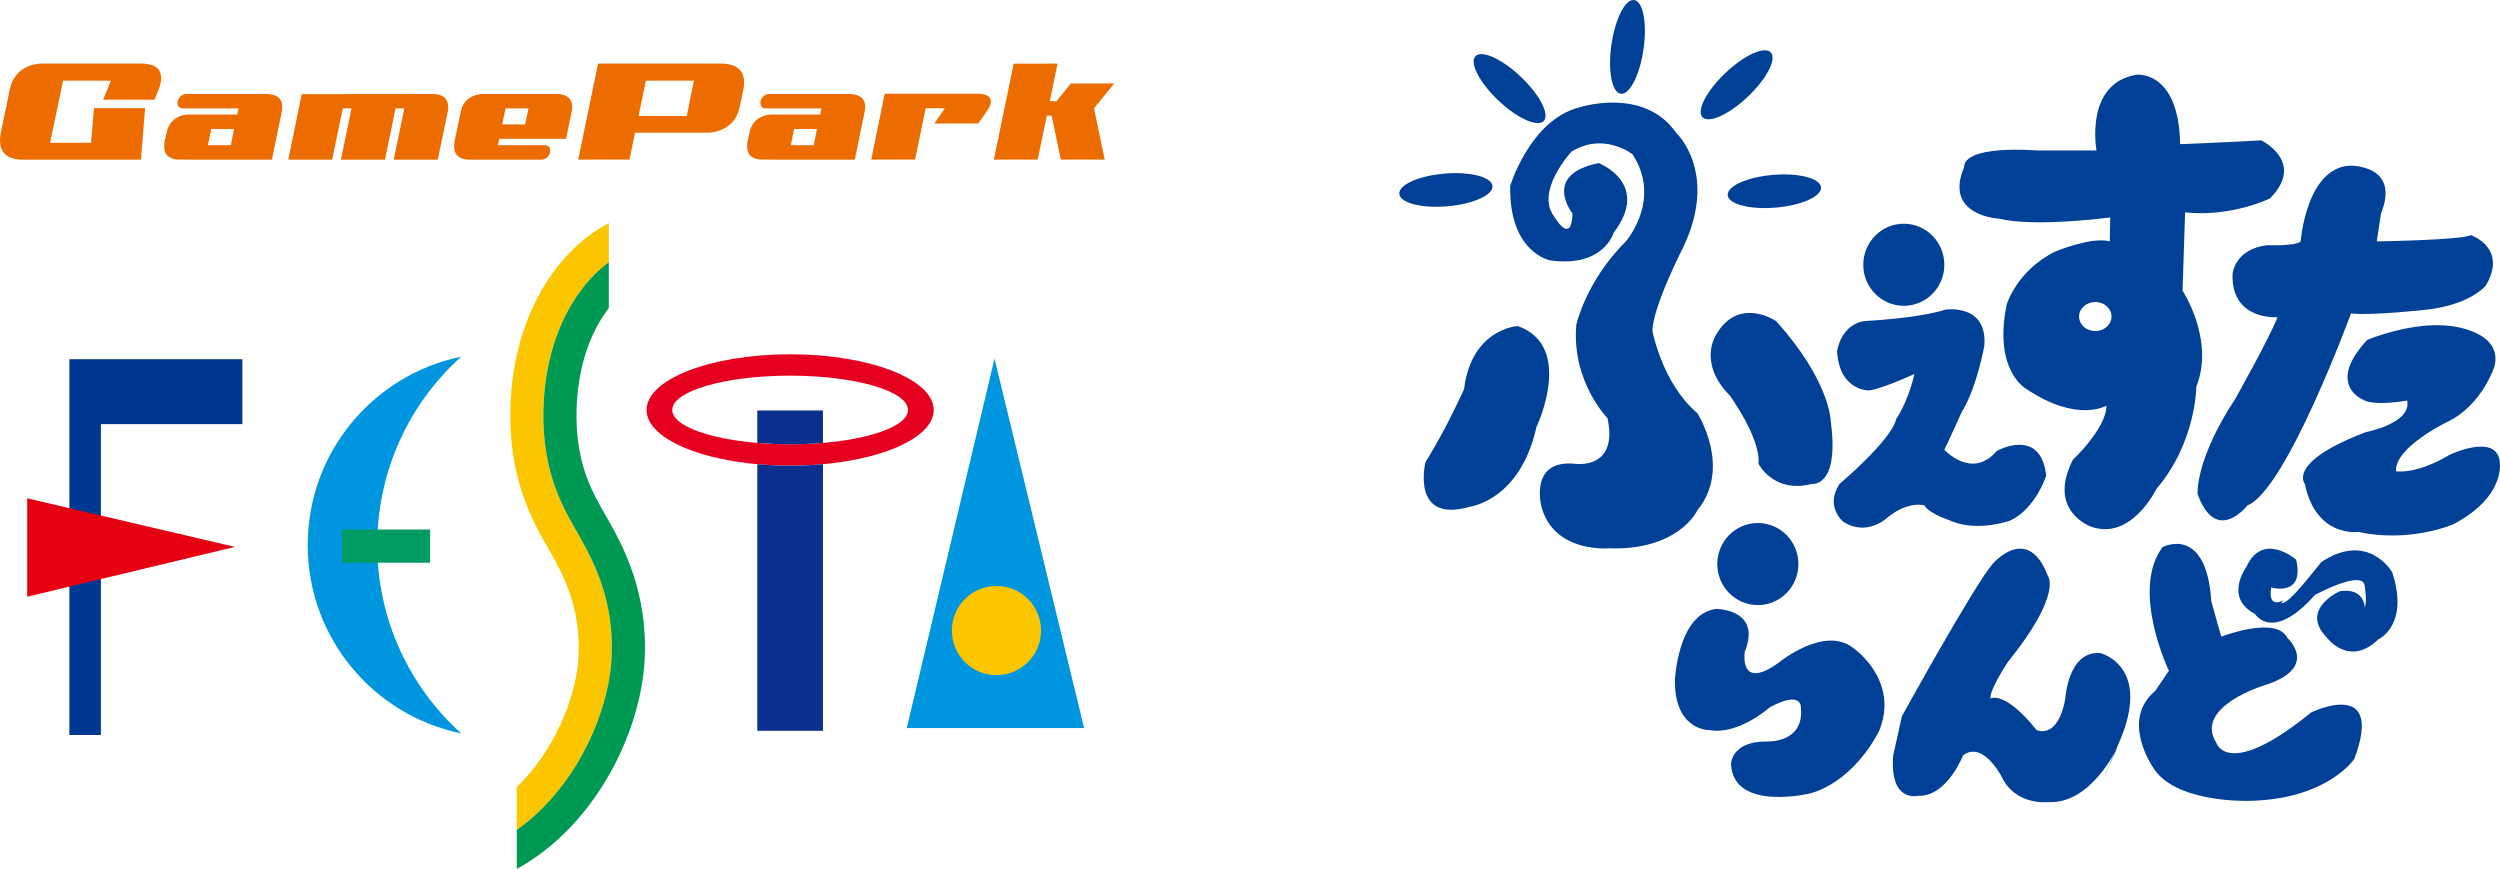
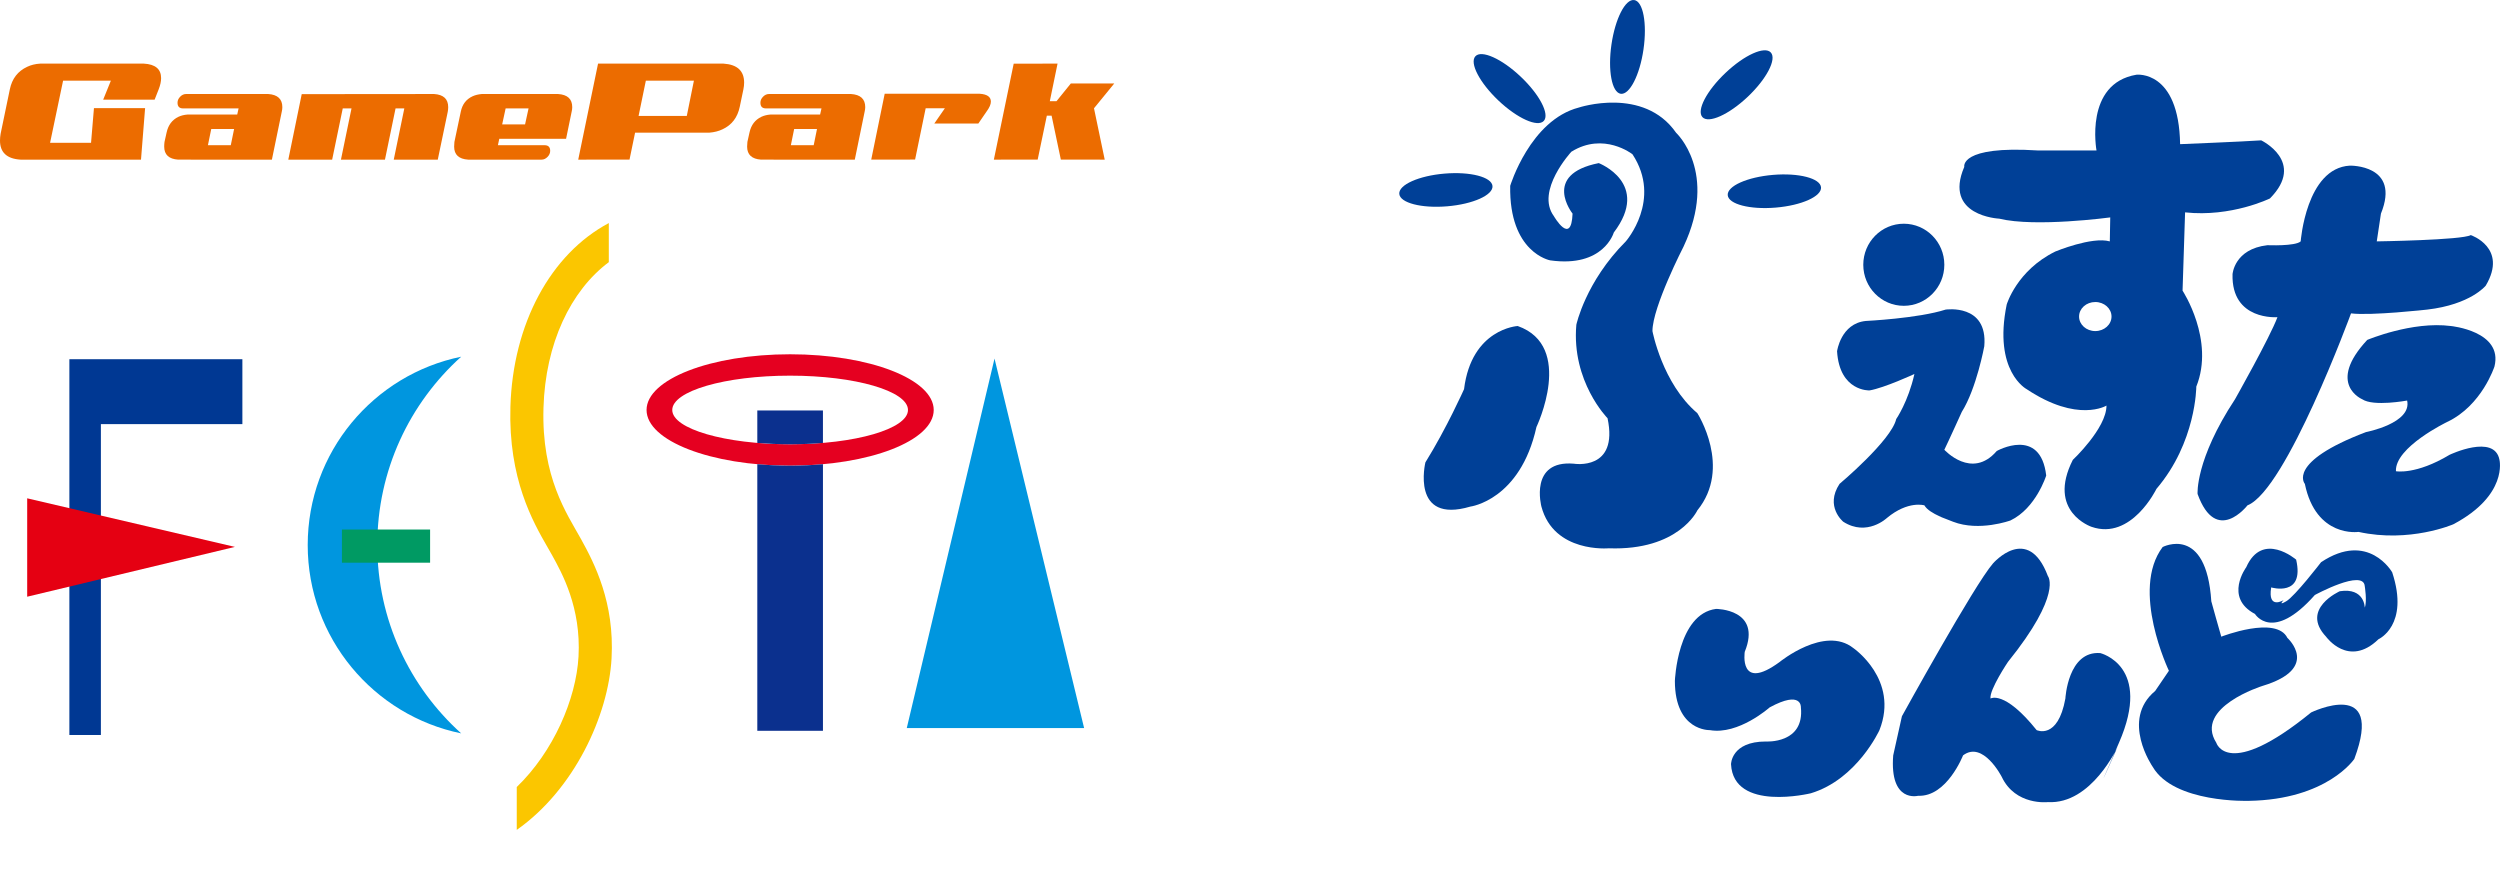
<svg xmlns="http://www.w3.org/2000/svg" version="1.1" x="0px" y="0px" width="217.014px" height="75.43px" viewBox="0 0 217.014 75.43" style="enable-background:new 0 0 217.014 75.43;" xml:space="preserve">
  <style type="text/css">
	.st0{fill:#EC6C00;}
	.st1{fill:#003893;}
	.st2{fill:#E50012;}
	.st3{fill:#E50020;}
	.st4{fill:#0B308E;}
	.st5{fill:#0096DF;}
	.st6{fill:#FBC600;}
	.st7{fill:#009A63;}
	.st8{fill:#009953;}
	.st9{fill:#004097;}
</style>
  <defs>
</defs>
  <g>
    <g>
      <path class="st0" d="M13.985,6.782c0,0.29-0.07,0.612-0.211,0.973L13.422,8.65H8.957l0.667-1.645H5.476l-1.128,5.389h3.556    l0.252-3.007h4.44l-0.356,4.471H1.788C0.594,13.785,0,13.232,0,12.199c0-0.183,0.018-0.378,0.054-0.589l0.8-3.855    c0.192-0.931,0.696-1.58,1.508-1.957c0.336-0.161,0.712-0.251,1.133-0.276h8.982C13.482,5.576,13.985,5.995,13.985,6.782z" />
      <path class="st0" d="M15.473,13.858c-0.812-0.053-1.22-0.43-1.22-1.132c0-0.132,0.01-0.267,0.027-0.407l0.184-0.825    c0.14-0.642,0.481-1.092,1.021-1.353c0.229-0.108,0.489-0.174,0.79-0.198h4.317l0.118-0.532h-4.814    c-0.324,0-0.486-0.163-0.486-0.495c0-0.195,0.075-0.365,0.23-0.522c0.153-0.157,0.325-0.234,0.517-0.234h7.119    c0.82,0.053,1.232,0.434,1.232,1.142c0,0.122-0.016,0.252-0.049,0.393l-0.857,4.162H15.473z M18.049,12.605h1.984l0.289-1.409    h-1.984L18.049,12.605z" />
      <path class="st0" d="M37.684,8.161c0.817,0.053,1.222,0.434,1.222,1.142c0,0.122-0.013,0.257-0.039,0.404l-0.866,4.151H34.18    l0.917-4.446h-0.761l-0.919,4.446h-3.821l0.917-4.446h-0.761l-0.919,4.446h-3.807l1.165-5.686L37.684,8.161z" />
      <path class="st0" d="M43.34,12.05l-0.119,0.555h4.053c0.323,0,0.485,0.166,0.485,0.488c0,0.193-0.075,0.368-0.229,0.526    c-0.155,0.157-0.327,0.239-0.518,0.239h-6.371c-0.813-0.053-1.219-0.43-1.219-1.132c0-0.122,0.007-0.259,0.024-0.407l0.553-2.623    c0.13-0.639,0.471-1.084,1.024-1.339c0.234-0.107,0.502-0.17,0.801-0.196h6.618c0.825,0.053,1.231,0.434,1.231,1.14    c0,0.119-0.015,0.254-0.049,0.391l-0.485,2.357H43.34z M45.881,9.412h-1.99l-0.3,1.387h1.988L45.881,9.412z" />
      <path class="st0" d="M64.595,7.178c0,0.185-0.022,0.379-0.066,0.591L64.215,9.27c-0.193,0.927-0.69,1.581-1.499,1.955    c-0.33,0.16-0.71,0.256-1.14,0.291h-6.447l-0.483,2.336l-4.453,0.006l1.721-8.335H62.81C64.001,5.602,64.595,6.153,64.595,7.178z     M60.235,7.005h-4.172l-0.63,3.056h4.185L60.235,7.005z" />
      <path class="st0" d="M66.074,13.858c-0.812-0.053-1.22-0.43-1.22-1.132c0-0.132,0.008-0.267,0.025-0.407l0.183-0.825    c0.14-0.642,0.483-1.092,1.025-1.353c0.228-0.108,0.488-0.174,0.787-0.198h4.316l0.119-0.532h-4.815    c-0.327,0-0.486-0.163-0.486-0.495c0-0.195,0.076-0.365,0.23-0.522c0.154-0.157,0.326-0.234,0.52-0.234h7.113    c0.825,0.053,1.236,0.434,1.236,1.142c0,0.122-0.018,0.252-0.052,0.393l-0.854,4.162H66.074z M68.651,12.605h1.983l0.287-1.409    h-1.983L68.651,12.605z" />
      <path class="st0" d="M85.04,8.138c0.649,0.041,0.974,0.27,0.974,0.684c0,0.236-0.125,0.52-0.369,0.851l-0.721,1.052h-3.823    l0.919-1.326h-1.667l-0.918,4.452l-3.808,0.006l1.169-5.72H85.04z" />
      <path class="st0" d="M92.087,13.852l-0.802-3.81h-0.414l-0.794,3.81l-3.805,0.006l1.723-8.331l3.807-0.005l-0.672,3.262h0.581    l1.243-1.537h3.77l-1.759,2.153l0.931,4.458L92.087,13.852z" />
    </g>
    <g>
      <g>
        <g>
          <polygon class="st1" points="6.022,63.801 6.022,31.182 21.04,31.182 21.04,36.816 8.758,36.816 8.758,63.801     " />
          <polygon class="st2" points="20.392,47.474 2.36,43.256 2.36,51.798     " />
        </g>
        <g>
          <path class="st3" d="M68.585,30.753c-6.877,0-12.46,2.167-12.46,4.836c0,2.673,5.584,4.835,12.46,4.835      c6.887,0,12.467-2.163,12.467-4.835C81.052,32.92,75.472,30.753,68.585,30.753 M68.585,38.565      c-5.653,0-10.229-1.335-10.229-2.976c0-1.645,4.576-2.98,10.229-2.98c5.654,0,10.233,1.335,10.233,2.98      C78.818,37.229,74.238,38.565,68.585,38.565z" />
          <path class="st4" d="M65.738,35.629v2.82c0.906,0.071,1.858,0.116,2.846,0.116c0.991,0,1.947-0.044,2.852-0.116v-2.82H65.738z" />
          <path class="st4" d="M65.738,40.294v23.142h5.699V40.294c-0.914,0.084-1.869,0.131-2.852,0.131      C67.603,40.424,66.654,40.377,65.738,40.294z" />
        </g>
        <g>
          <polygon class="st5" points="86.33,31.127 78.712,63.203 94.108,63.203     " />
-           <circle class="st6" cx="86.497" cy="54.735" r="3.871" />
        </g>
        <g>
          <path class="st5" d="M32.751,47.315c0-6.492,2.811-12.325,7.283-16.351c-7.603,1.556-13.323,8.284-13.323,16.351      c0,8.061,5.72,14.79,13.323,16.346C35.563,59.635,32.751,53.801,32.751,47.315z" />
          <rect x="29.681" y="45.966" class="st7" width="7.654" height="2.879" />
        </g>
      </g>
      <g>
        <path class="st6" d="M53.087,57.143c0.264-4.829-1.464-8.211-2.672-10.384c-1.204-2.173-3.415-5.311-3.238-11.354     c0.162-5.565,2.348-10.165,5.671-12.648v-3.394c-5.039,2.678-8.332,8.735-8.542,15.958c-0.183,6.255,1.954,9.971,3.229,12.19     l0.366,0.642c0.893,1.606,2.55,4.595,2.318,8.835c-0.203,3.707-2.194,8.281-5.362,11.329v3.723     C49.846,68.537,52.816,62.099,53.087,57.143z" />
-         <path class="st8" d="M52.93,45.363l-0.411-0.718c-1.158-2.018-2.602-4.528-2.468-9.158c0.102-3.515,1.127-6.594,2.796-8.737     v-3.994c-3.323,2.483-5.509,7.083-5.671,12.648c-0.176,6.043,2.035,9.18,3.238,11.354c1.208,2.173,2.936,5.555,2.672,10.384     c-0.271,4.955-3.241,11.394-8.23,14.896v3.391c6.788-3.721,10.751-11.767,11.101-18.13C56.279,51.405,54.017,47.327,52.93,45.363     z" />
      </g>
    </g>
  </g>
  <g>
    <g>
      <path class="st9" d="M134.009,10.498c-0.531,0.574-2.292-0.215-3.93-1.765c-1.64-1.552-2.536-3.274-2.006-3.849    C128.601,4.308,130.364,5.1,132,6.65C133.641,8.199,134.539,9.921,134.009,10.498z" />
      <path class="st9" d="M147.781,10.168c0.531,0.576,2.289-0.214,3.93-1.764c1.638-1.551,2.537-3.274,2.004-3.849    c-0.529-0.577-2.288,0.215-3.924,1.765C148.149,7.869,147.251,9.592,147.781,10.168z" />
      <path class="st9" d="M140.686,8.14c0.767,0.112,1.657-1.616,1.979-3.861c0.325-2.249-0.034-4.159-0.803-4.274    c-0.772-0.115-1.654,1.616-1.979,3.862C139.557,6.113,139.918,8.027,140.686,8.14z" />
      <ellipse transform="matrix(0.997 -0.084 0.084 0.997 -0.848 13.012)" class="st9" cx="153.944" cy="16.57" rx="4.062" ry="1.424" />
      <ellipse transform="matrix(0.996 -0.084 0.084 0.996 -0.941 10.643)" class="st9" cx="125.572" cy="16.46" rx="4.062" ry="1.425" />
      <ellipse class="st9" cx="165.261" cy="22.983" rx="3.518" ry="3.563" />
-       <ellipse class="st9" cx="152.591" cy="48.963" rx="3.52" ry="3.562" />
      <path class="st9" d="M131.744,28.3c0,0-4.007,0.22-4.656,5.481c0,0-1.515,3.397-3.356,6.356c0,0-1.301,5.374,3.9,3.838    c0,0,4.33-0.545,5.739-6.906C133.37,37.07,136.727,30.054,131.744,28.3z" />
-       <path class="st9" d="M154.16,27.861c0,0-3.248-2.194-5.197,1.205c0,0-1.626,2.412,1.189,5.262c0,0,2.71,3.727,2.494,5.921    c0,0,1.297,2.629,4.654,1.753c0,0,2.383,0.329,1.626-5.372C158.926,36.631,158.926,33.124,154.16,27.861z" />
      <path class="st9" d="M136.507,18.543c0,0-2.705-3.397,2.275-4.385c0,0,4.548,1.755,1.302,6.03c0,0-0.867,3.07-5.523,2.412    c0,0-3.575-0.657-3.467-6.469c0,0,1.732-5.7,5.958-6.796c0,0,5.631-1.864,8.447,2.194c0,0,3.682,3.397,0.648,9.866    c0,0-2.705,5.26-2.705,7.345c0,0,0.852,4.547,3.896,7.125c0,0,3.034,4.715,0,8.441c0,0-1.621,3.509-7.685,3.289    c0,0-4.767,0.439-5.849-3.618c0,0-1.084-4.055,2.816-3.726c0,0,3.898,0.656,2.924-3.948c0,0-3.142-3.178-2.709-8.113    c0,0,0.792-3.731,4.294-7.236c0,0,3.177-3.616,0.579-7.562c0,0-2.49-1.974-5.306-0.22c0,0-3.139,3.399-1.516,5.592    C134.885,18.763,136.4,21.394,136.507,18.543z" />
      <path class="st9" d="M163.797,44.962c0,0-1.732,1.646-3.789,0.33c0,0-1.624-1.316-0.325-3.289c0,0,4.487-3.763,4.919-5.627    c0,0,1.039-1.499,1.579-3.911c0,0-2.599,1.205-3.898,1.427c0,0-2.6,0.108-2.816-3.4c0,0,0.325-2.412,2.492-2.63    c0,0,4.548-0.22,6.931-0.987c0,0,3.68-0.548,3.357,3.179c0,0-0.671,3.663-1.952,5.7c0,0-1.19,2.631-1.516,3.288    c0,0,2.382,2.63,4.549,0.109c0,0,3.801-2.15,4.294,2.129c0,0-0.885,2.838-3.104,3.9c0,0-2.708,0.991-4.981,0.11    c-2.272-0.877-0.214-0.11-0.214-0.11s-1.843-0.548-2.275-1.313C167.048,43.868,165.641,43.43,163.797,44.962" />
      <path class="st9" d="M197.044,17.226c3.139-3.178-0.759-5.043-0.759-5.043c-1.626,0.112-7.039,0.331-7.039,0.331    c-0.108-6.468-3.79-6.029-3.79-6.029c-4.547,0.766-3.467,6.576-3.467,6.576h-5.09c-6.822-0.438-6.389,1.424-6.389,1.424    c-1.842,4.278,3.034,4.496,3.034,4.496c3.14,0.768,9.637-0.109,9.637-0.109l-0.038,2.081c-1.552-0.44-4.728,0.879-4.728,0.879    c-3.355,1.644-4.223,4.605-4.223,4.605c-1.191,5.812,1.734,7.345,1.734,7.345c4.439,2.96,6.928,1.424,6.928,1.424    c0,1.973-2.923,4.715-2.923,4.715c-2.275,4.494,1.625,5.81,1.625,5.81c3.464,1.206,5.632-3.289,5.632-3.289    c3.463-4.055,3.463-8.881,3.463-8.881c1.624-4.054-1.193-8.33-1.193-8.33l0.219-6.797    C193.686,18.872,197.044,17.226,197.044,17.226z M181.884,28.739c-0.781,0-1.409-0.565-1.409-1.262c0-0.696,0.628-1.26,1.409-1.26    c0.776,0,1.408,0.565,1.408,1.26C183.292,28.174,182.66,28.739,181.884,28.739z" />
      <path class="st9" d="M199.713,20.953c0,0,0.471-6.356,4.262-6.575c0,0,4.439-0.109,2.704,4.165l-0.362,2.41    c0,0,7.404-0.108,8.161-0.546c0,0,3.25,1.095,1.301,4.385c0,0-1.301,1.645-5.091,2.083c0,0-4.872,0.547-6.606,0.328    c0,0-5.631,15.348-8.99,16.665c0,0-2.705,3.506-4.33-0.989c0,0-0.217-2.958,3.25-8.222c0,0,3.032-5.371,3.684-7.125    c0,0-4.01,0.329-3.899-3.727c0,0,0.143-2.192,3.03-2.521C196.827,21.284,199.242,21.388,199.713,20.953z" />
      <path class="st9" d="M205.055,34.657c0,0-3.138-1.313,0.435-5.151c0,0,3.898-1.644,7.256-1.206c0,0,4.548,0.439,3.789,3.509    c0,0-1.084,3.396-4.114,4.822c0,0-4.55,2.192-4.44,4.275c0,0,1.732,0.33,4.654-1.426c0,0,3.9-1.862,4.334,0.44    c0,0,0.758,3.069-4.008,5.591c0,0-3.788,1.643-8.228,0.661c0,0-3.685,0.546-4.659-4.169c0,0-1.623-1.866,5.309-4.496    c0,0,4.005-0.765,3.57-2.738C208.954,34.769,206.031,35.315,205.055,34.657z" />
      <path class="st9" d="M145.389,59.105c0,0,0.215-5.811,3.574-6.249c0,0,4.006,0,2.491,3.725c0,0-0.541,3.511,3.033,0.879    c0,0,3.897-3.179,6.389-1.207c0,0,4.006,2.742,2.272,7.126c0,0-1.948,4.276-5.956,5.482c0,0-6.715,1.644-6.929-2.52    c0,0,0-1.974,3.03-1.974c0,0,3.36,0.22,3.034-2.961c0,0,0.108-1.532-2.71,0c0,0-2.706,2.413-5.197,1.973    C148.421,63.379,145.389,63.489,145.389,59.105z" />
      <path class="st9" d="M165.097,62.173c0,0,6.281-11.401,7.906-13.264c0,0,3.032-3.508,4.764,1.095c0,0,1.301,1.534-3.466,7.455    c0,0-1.623,2.411-1.515,3.178c0,0,1.191-0.765,4.006,2.741c0,0,1.842,0.878,2.494-2.741c0,0,0.215-4.164,3.03-3.945    c0,0,4.548,1.096,1.623,7.783c-2.924,6.688-0.105,0.329-0.105,0.329s-2.275,5.043-6.066,4.822c0,0-2.817,0.33-4.007-2.194    c0,0-1.625-3.176-3.358-1.861c0,0-1.407,3.617-3.895,3.506c0,0-2.494,0.66-2.167-3.506L165.097,62.173z" />
      <path class="st9" d="M188.273,58.227c0,0-3.358-7.016-0.542-10.743c0,0,3.791-1.974,4.223,4.712c0,0,0.759,2.741,0.866,3.071    c0,0,4.765-1.863,5.74,0.109c0,0,2.924,2.631-2.165,4.166c0,0-5.958,1.862-4.008,4.933c0,0,0.973,3.287,8.232-2.631    c0,0,6.423-3.118,3.75,4.033c0,0-2.343,3.53-9.167,3.642c0,0-6.495,0.22-8.337-2.959c0,0-2.817-4.058,0.216-6.581L188.273,58.227z    " />
      <path class="st9" d="M197.152,50.991c0,0,2.923,0.877,2.166-2.411c0,0-2.924-2.52-4.333,0.66c0,0-1.95,2.629,0.759,4.054    c0,0,1.516,2.521,5.197-1.645c0,0,4.224-2.301,4.333-0.765c0,0,0.215,1.314,0,1.862c0,0,0-1.754-2.166-1.425    c0,0-3.466,1.535-1.191,3.948c0,0,1.949,2.739,4.548,0.219c0,0,2.708-1.206,1.19-5.809c0,0-2.056-3.618-6.172-0.878    c0,0-2.273,2.959-3.032,3.397c-0.755,0.439-0.216-0.107-0.216-0.107S196.827,52.964,197.152,50.991z" />
    </g>
  </g>
</svg>